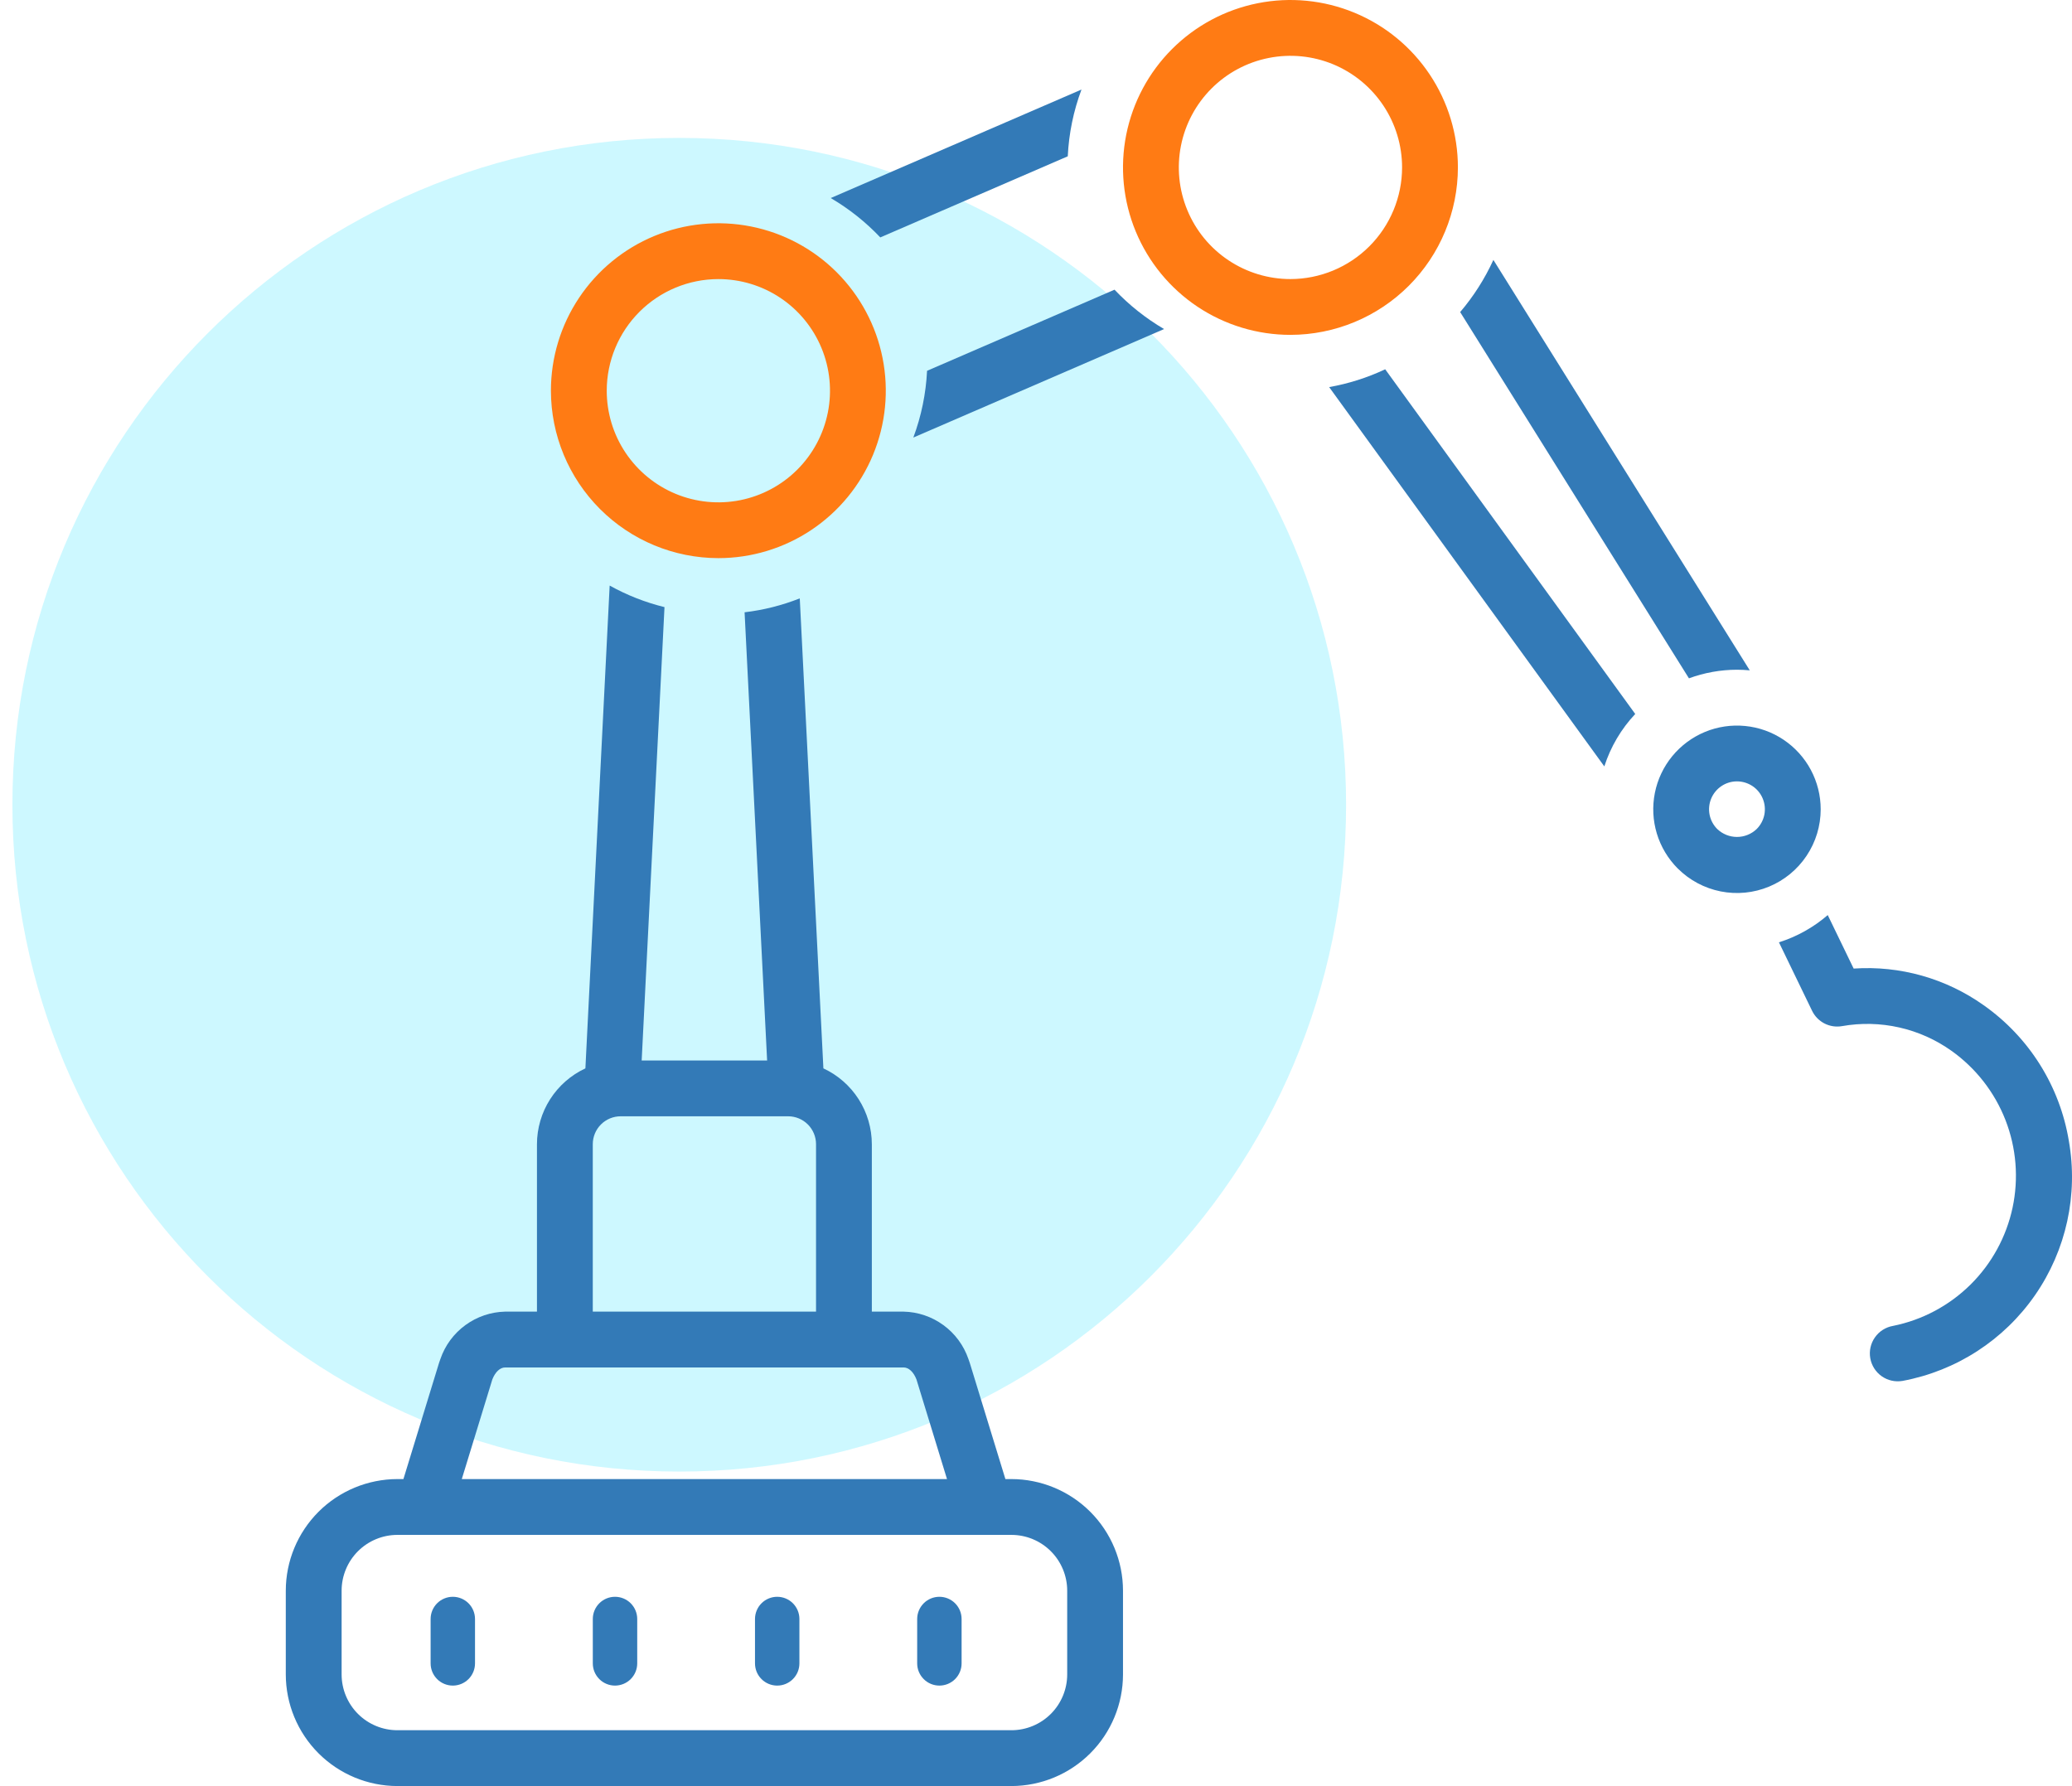
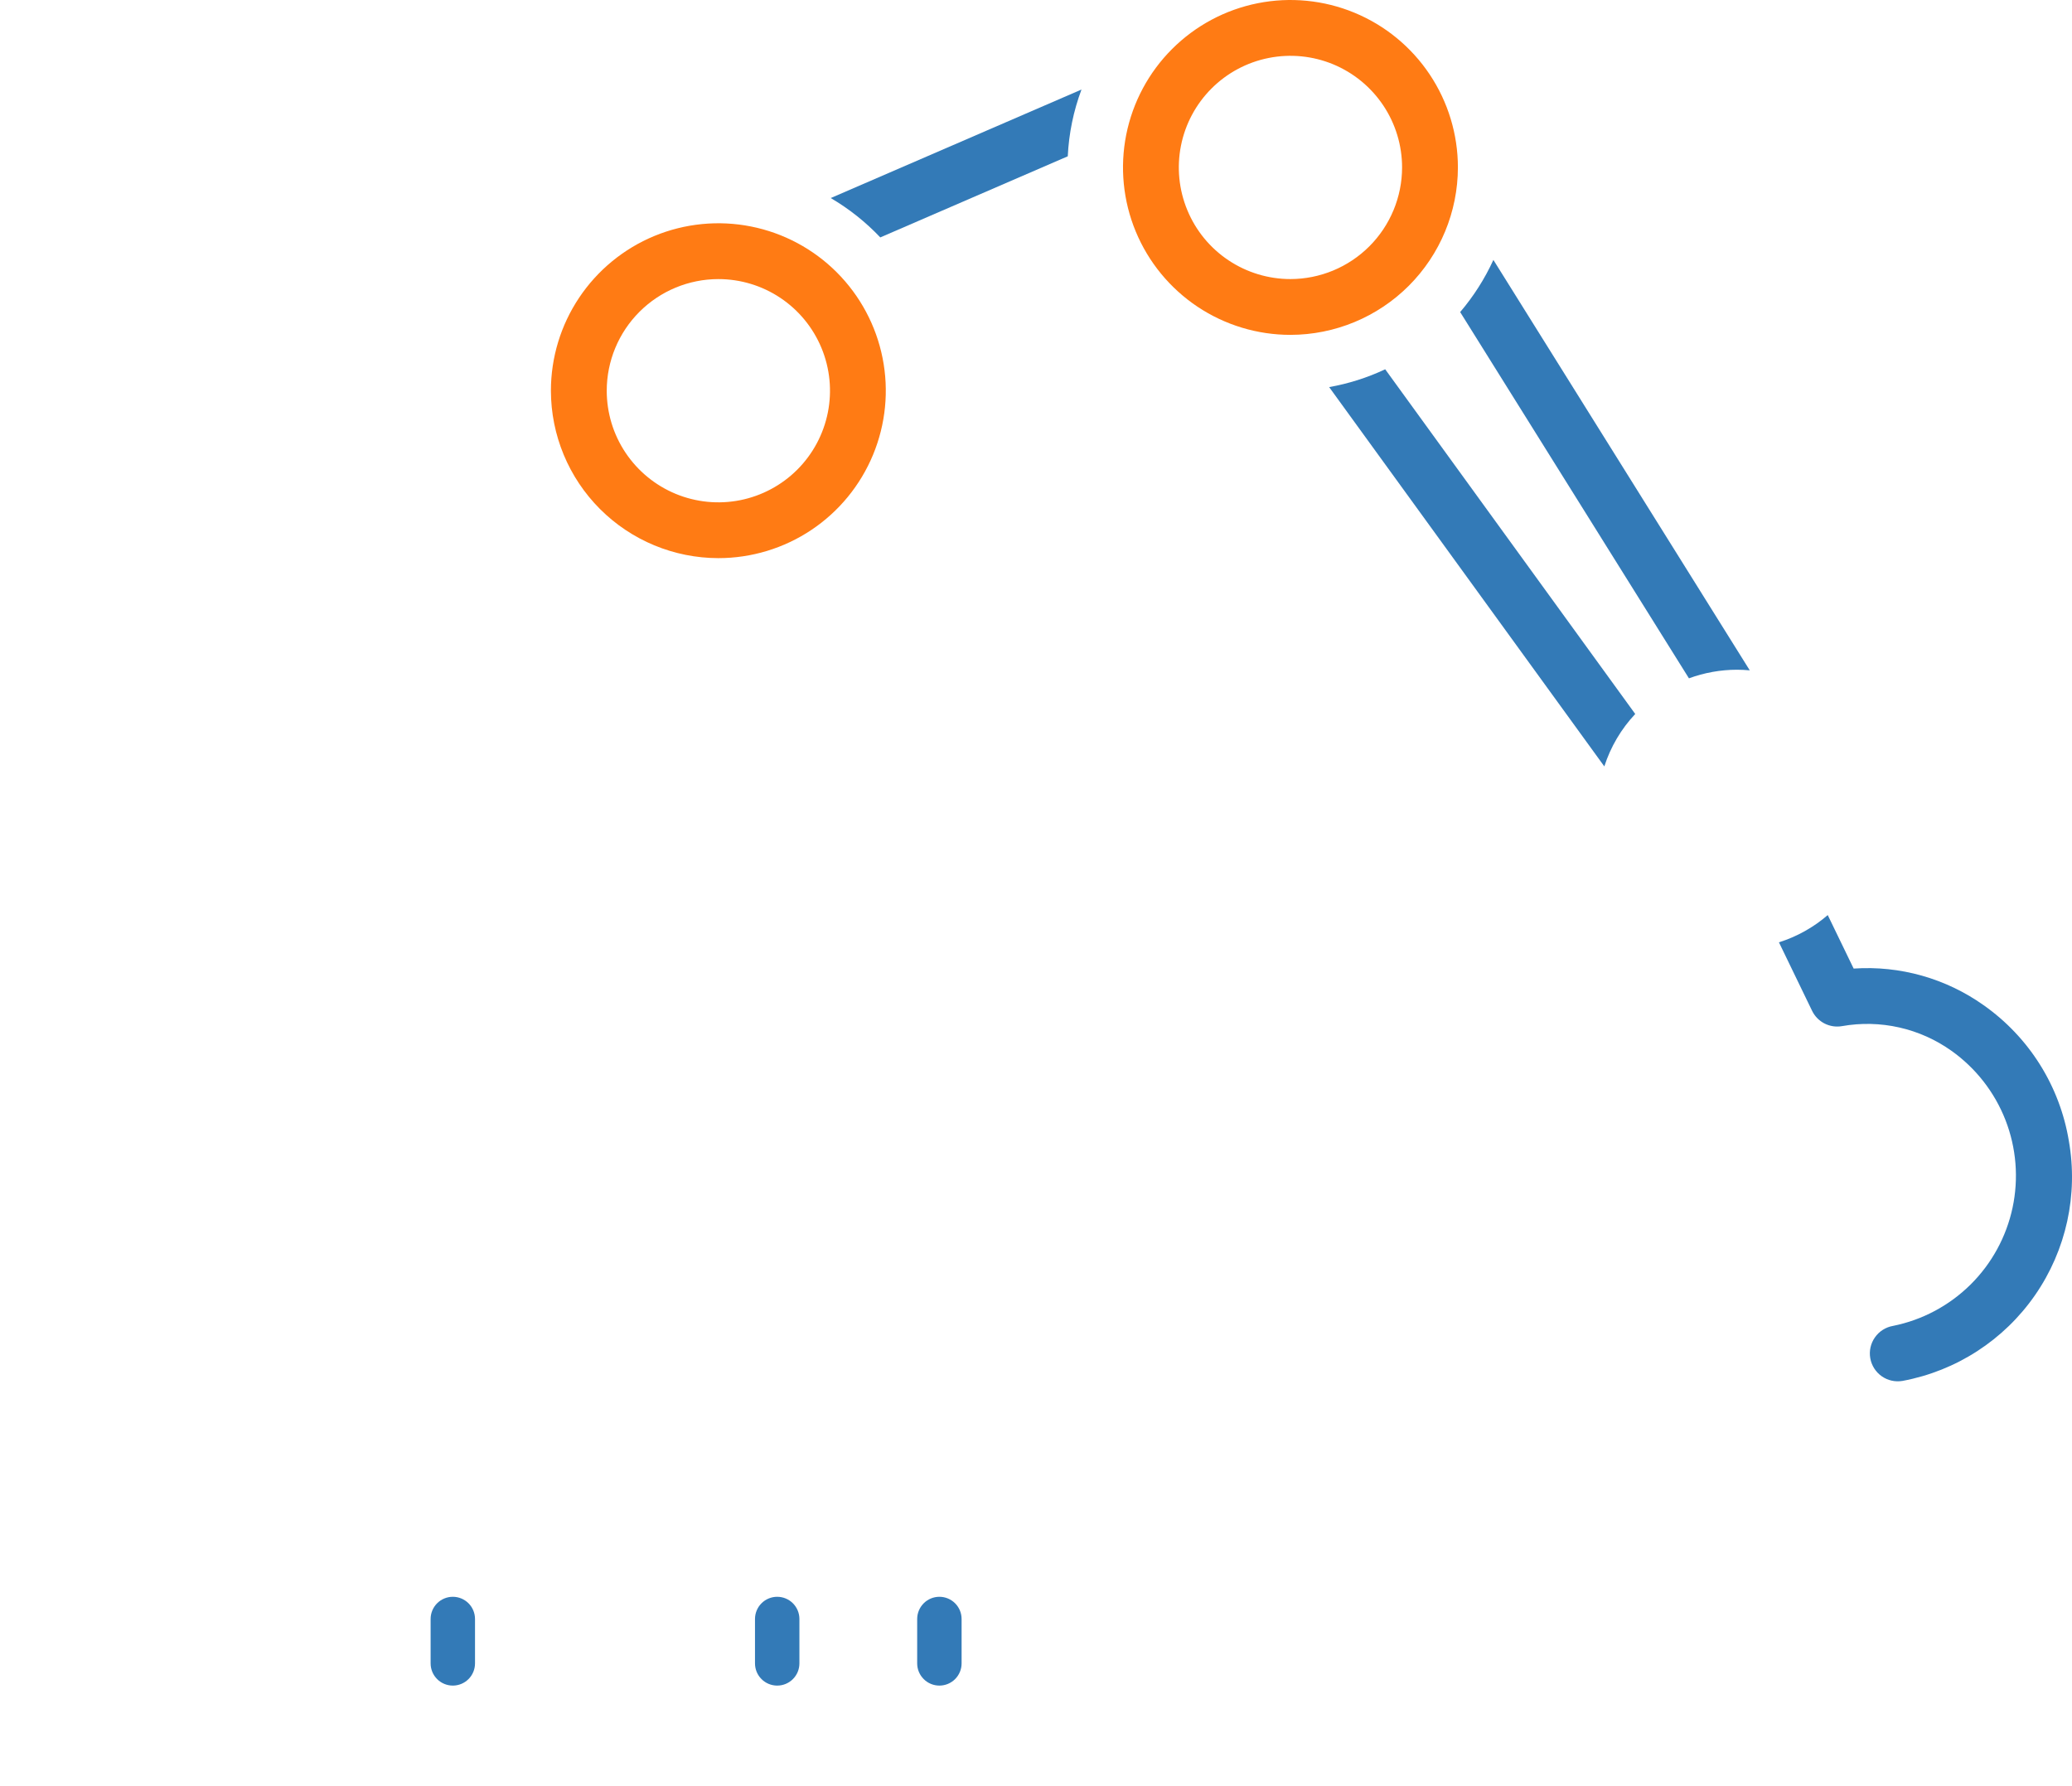
<svg xmlns="http://www.w3.org/2000/svg" width="87" height="75" viewBox="0 0 87 75" fill="none">
-   <path opacity="0.198" d="M28.52 61.791C43.984 61.791 56.52 49.255 56.52 33.791C56.52 18.327 43.984 5.791 28.52 5.791C13.056 5.791 0.521 18.327 0.521 33.791C0.521 49.255 13.056 61.791 28.52 61.791Z" fill="#00DBFF" />
-   <path d="M42.466 62.106H42.215L40.721 57.233C40.703 57.176 40.684 57.12 40.662 57.064C40.466 56.494 40.1 55.997 39.613 55.642C39.127 55.286 38.542 55.088 37.94 55.075H36.607V48.045C36.606 47.376 36.414 46.721 36.054 46.157C35.694 45.593 35.18 45.143 34.573 44.861L33.581 25.126C32.837 25.42 32.058 25.616 31.264 25.71L32.21 44.529H26.943L27.901 25.493C27.097 25.295 26.323 24.991 25.599 24.588L24.58 44.861C23.973 45.143 23.46 45.593 23.099 46.157C22.739 46.721 22.547 47.376 22.546 48.045V55.075H21.214C20.611 55.088 20.027 55.286 19.54 55.642C19.053 55.997 18.687 56.494 18.492 57.064C18.47 57.12 18.45 57.176 18.433 57.233L16.939 62.106H16.687C15.444 62.108 14.253 62.602 13.374 63.48C12.496 64.359 12.001 65.55 12 66.793V70.308C12.001 71.551 12.496 72.743 13.374 73.621C14.253 74.5 15.444 74.994 16.687 74.996H42.466C43.709 74.994 44.9 74.5 45.779 73.621C46.658 72.743 47.152 71.551 47.153 70.308V66.793C47.152 65.55 46.658 64.359 45.779 63.48C44.9 62.602 43.709 62.107 42.466 62.106ZM24.89 48.045C24.89 47.734 25.013 47.436 25.233 47.216C25.453 46.996 25.751 46.873 26.061 46.873H33.092C33.403 46.873 33.701 46.996 33.921 47.216C34.14 47.436 34.264 47.734 34.264 48.045V55.075H24.89V48.045ZM20.673 57.92C20.797 57.606 20.998 57.419 21.214 57.419H37.94C38.155 57.419 38.357 57.606 38.48 57.92L39.763 62.106H19.39L20.673 57.92ZM44.81 70.308C44.81 70.93 44.563 71.526 44.123 71.966C43.684 72.405 43.088 72.652 42.466 72.652H16.687C16.066 72.652 15.47 72.405 15.03 71.966C14.591 71.526 14.344 70.93 14.344 70.308V66.793C14.344 66.172 14.591 65.576 15.03 65.136C15.47 64.697 16.066 64.45 16.687 64.45H42.466C43.088 64.45 43.684 64.697 44.123 65.136C44.563 65.576 44.81 66.172 44.81 66.793V70.308Z" fill="#337AB7" />
-   <path d="M19.013 67.049C18.766 67.049 18.529 67.147 18.354 67.322C18.179 67.497 18.081 67.734 18.081 67.981V69.846C18.081 70.093 18.179 70.33 18.354 70.505C18.529 70.68 18.766 70.778 19.013 70.778C19.26 70.778 19.497 70.68 19.672 70.505C19.847 70.33 19.945 70.093 19.945 69.846V67.981C19.945 67.734 19.847 67.497 19.672 67.322C19.497 67.147 19.26 67.049 19.013 67.049Z" fill="#337AB7" />
-   <path d="M25.823 67.049C25.576 67.049 25.339 67.147 25.164 67.322C24.989 67.497 24.891 67.734 24.891 67.981V69.846C24.891 70.093 24.989 70.33 25.164 70.505C25.339 70.68 25.576 70.778 25.823 70.778C26.07 70.778 26.308 70.68 26.483 70.505C26.657 70.33 26.756 70.093 26.756 69.846V67.981C26.756 67.734 26.657 67.497 26.483 67.322C26.308 67.147 26.07 67.049 25.823 67.049Z" fill="#337AB7" />
+   <path d="M19.013 67.049C18.766 67.049 18.529 67.147 18.354 67.322C18.179 67.497 18.081 67.734 18.081 67.981V69.846C18.081 70.093 18.179 70.33 18.354 70.505C18.529 70.68 18.766 70.778 19.013 70.778C19.26 70.778 19.497 70.68 19.672 70.505C19.847 70.33 19.945 70.093 19.945 69.846V67.981C19.945 67.734 19.847 67.497 19.672 67.322C19.497 67.147 19.26 67.049 19.013 67.049" fill="#337AB7" />
  <path d="M32.633 67.049C32.386 67.049 32.149 67.147 31.974 67.322C31.799 67.497 31.701 67.734 31.701 67.981V69.846C31.701 70.093 31.799 70.33 31.974 70.505C32.149 70.68 32.386 70.778 32.633 70.778C32.881 70.778 33.118 70.68 33.293 70.505C33.468 70.33 33.566 70.093 33.566 69.846V67.981C33.566 67.734 33.468 67.497 33.293 67.322C33.118 67.147 32.881 67.049 32.633 67.049Z" fill="#337AB7" />
  <path d="M39.444 67.049C39.197 67.049 38.959 67.147 38.785 67.322C38.61 67.497 38.511 67.734 38.511 67.981V69.846C38.511 70.093 38.61 70.33 38.785 70.505C38.959 70.68 39.197 70.778 39.444 70.778C39.691 70.778 39.928 70.68 40.103 70.505C40.278 70.33 40.376 70.093 40.376 69.846V67.981C40.376 67.734 40.278 67.497 40.103 67.322C39.928 67.147 39.691 67.049 39.444 67.049Z" fill="#337AB7" />
-   <path d="M76.448 33.982C76.448 33.404 76.305 32.835 76.033 32.325C75.76 31.815 75.366 31.381 74.885 31.059C74.405 30.738 73.852 30.54 73.277 30.484C72.702 30.427 72.121 30.513 71.587 30.734C71.053 30.956 70.582 31.305 70.215 31.752C69.849 32.199 69.597 32.729 69.485 33.296C69.372 33.863 69.401 34.449 69.568 35.002C69.736 35.555 70.038 36.059 70.446 36.468L70.447 36.468C70.939 36.96 71.565 37.294 72.247 37.43C72.929 37.566 73.636 37.496 74.278 37.23C74.92 36.964 75.469 36.513 75.855 35.935C76.242 35.357 76.448 34.677 76.448 33.982ZM73.76 34.811C73.537 35.024 73.241 35.143 72.933 35.143C72.624 35.143 72.328 35.024 72.105 34.811L72.104 34.81C71.94 34.646 71.828 34.437 71.783 34.21C71.738 33.983 71.761 33.747 71.85 33.533C71.939 33.319 72.089 33.136 72.282 33.007C72.474 32.878 72.701 32.809 72.933 32.81C73.165 32.81 73.391 32.879 73.584 33.007C73.777 33.136 73.927 33.319 74.015 33.533C74.104 33.748 74.127 33.983 74.082 34.211C74.036 34.438 73.924 34.647 73.76 34.811Z" fill="#337AB7" />
  <path d="M61.215 7.031C61.215 5.64 60.802 4.281 60.03 3.125C59.257 1.968 58.159 1.067 56.874 0.535C55.59 0.003 54.176 -0.136 52.812 0.135C51.449 0.406 50.196 1.076 49.213 2.059C48.229 3.042 47.56 4.295 47.288 5.659C47.017 7.023 47.156 8.437 47.688 9.721C48.221 11.006 49.122 12.104 50.278 12.877C51.434 13.649 52.794 14.061 54.184 14.061C56.048 14.059 57.835 13.318 59.153 12C60.471 10.682 61.213 8.895 61.215 7.031ZM54.184 11.718C53.257 11.718 52.351 11.443 51.58 10.928C50.809 10.413 50.208 9.681 49.854 8.824C49.499 7.968 49.406 7.025 49.587 6.116C49.768 5.207 50.214 4.372 50.87 3.716C51.525 3.061 52.36 2.614 53.27 2.434C54.179 2.253 55.121 2.346 55.978 2.7C56.834 3.055 57.566 3.656 58.081 4.427C58.596 5.197 58.871 6.104 58.871 7.031C58.87 8.273 58.375 9.465 57.497 10.343C56.618 11.222 55.427 11.716 54.184 11.718Z" fill="#FF7B14" />
  <path d="M44.834 6.563C44.88 5.604 45.074 4.659 45.41 3.76L34.881 8.316C35.649 8.766 36.35 9.323 36.962 9.969L44.834 6.563Z" fill="#337AB7" />
-   <path d="M38.926 15.57C38.879 16.529 38.685 17.474 38.349 18.373L48.878 13.817C48.11 13.367 47.409 12.81 46.797 12.164L38.926 15.57Z" fill="#337AB7" />
  <path d="M30.163 23.436C31.553 23.436 32.913 23.024 34.069 22.252C35.225 21.479 36.126 20.381 36.658 19.096C37.19 17.811 37.33 16.398 37.058 15.034C36.787 13.67 36.117 12.418 35.134 11.434C34.151 10.451 32.898 9.781 31.534 9.51C30.171 9.239 28.757 9.378 27.472 9.91C26.188 10.442 25.09 11.344 24.317 12.5C23.544 13.656 23.132 15.015 23.132 16.406C23.134 18.27 23.876 20.057 25.194 21.375C26.512 22.693 28.299 23.434 30.163 23.436ZM30.163 11.719C31.09 11.719 31.996 11.993 32.767 12.508C33.538 13.024 34.138 13.755 34.493 14.612C34.848 15.469 34.941 16.411 34.76 17.32C34.579 18.229 34.133 19.064 33.477 19.72C32.822 20.375 31.986 20.822 31.077 21.003C30.168 21.184 29.226 21.091 28.369 20.736C27.513 20.381 26.781 19.78 26.266 19.01C25.75 18.239 25.476 17.333 25.476 16.406C25.477 15.163 25.971 13.972 26.85 13.093C27.729 12.214 28.92 11.72 30.163 11.719Z" fill="#FF7B14" />
  <path d="M86.867 47.902C86.678 46.763 86.265 45.673 85.651 44.696C85.037 43.719 84.234 42.873 83.291 42.209C81.703 41.081 79.774 40.538 77.832 40.67L76.744 38.424C76.146 38.941 75.448 39.33 74.695 39.568L76.087 42.444C76.198 42.673 76.381 42.86 76.607 42.976C76.834 43.092 77.093 43.131 77.344 43.087C78.14 42.946 78.957 42.965 79.746 43.143C80.535 43.321 81.281 43.655 81.94 44.124C82.963 44.852 83.751 45.863 84.207 47.032C84.663 48.202 84.766 49.48 84.505 50.708C84.243 51.935 83.629 53.06 82.736 53.943C81.843 54.825 80.712 55.428 79.481 55.675C79.175 55.729 78.903 55.902 78.725 56.157C78.546 56.411 78.476 56.726 78.53 57.032C78.583 57.338 78.757 57.61 79.011 57.789C79.265 57.967 79.58 58.037 79.886 57.984C82.144 57.563 84.144 56.267 85.451 54.379C86.758 52.491 87.267 50.163 86.867 47.902Z" fill="#337AB7" />
  <path d="M55.809 16.254L67.363 32.181C67.627 31.36 68.07 30.608 68.661 29.98L58.162 15.506C57.415 15.859 56.623 16.11 55.809 16.254Z" fill="#337AB7" />
  <path d="M72.932 28.122C73.113 28.122 73.292 28.132 73.47 28.148L62.705 10.914C62.343 11.705 61.874 12.442 61.31 13.104L70.916 28.483C71.562 28.245 72.244 28.123 72.932 28.122Z" fill="#337AB7" />
</svg>